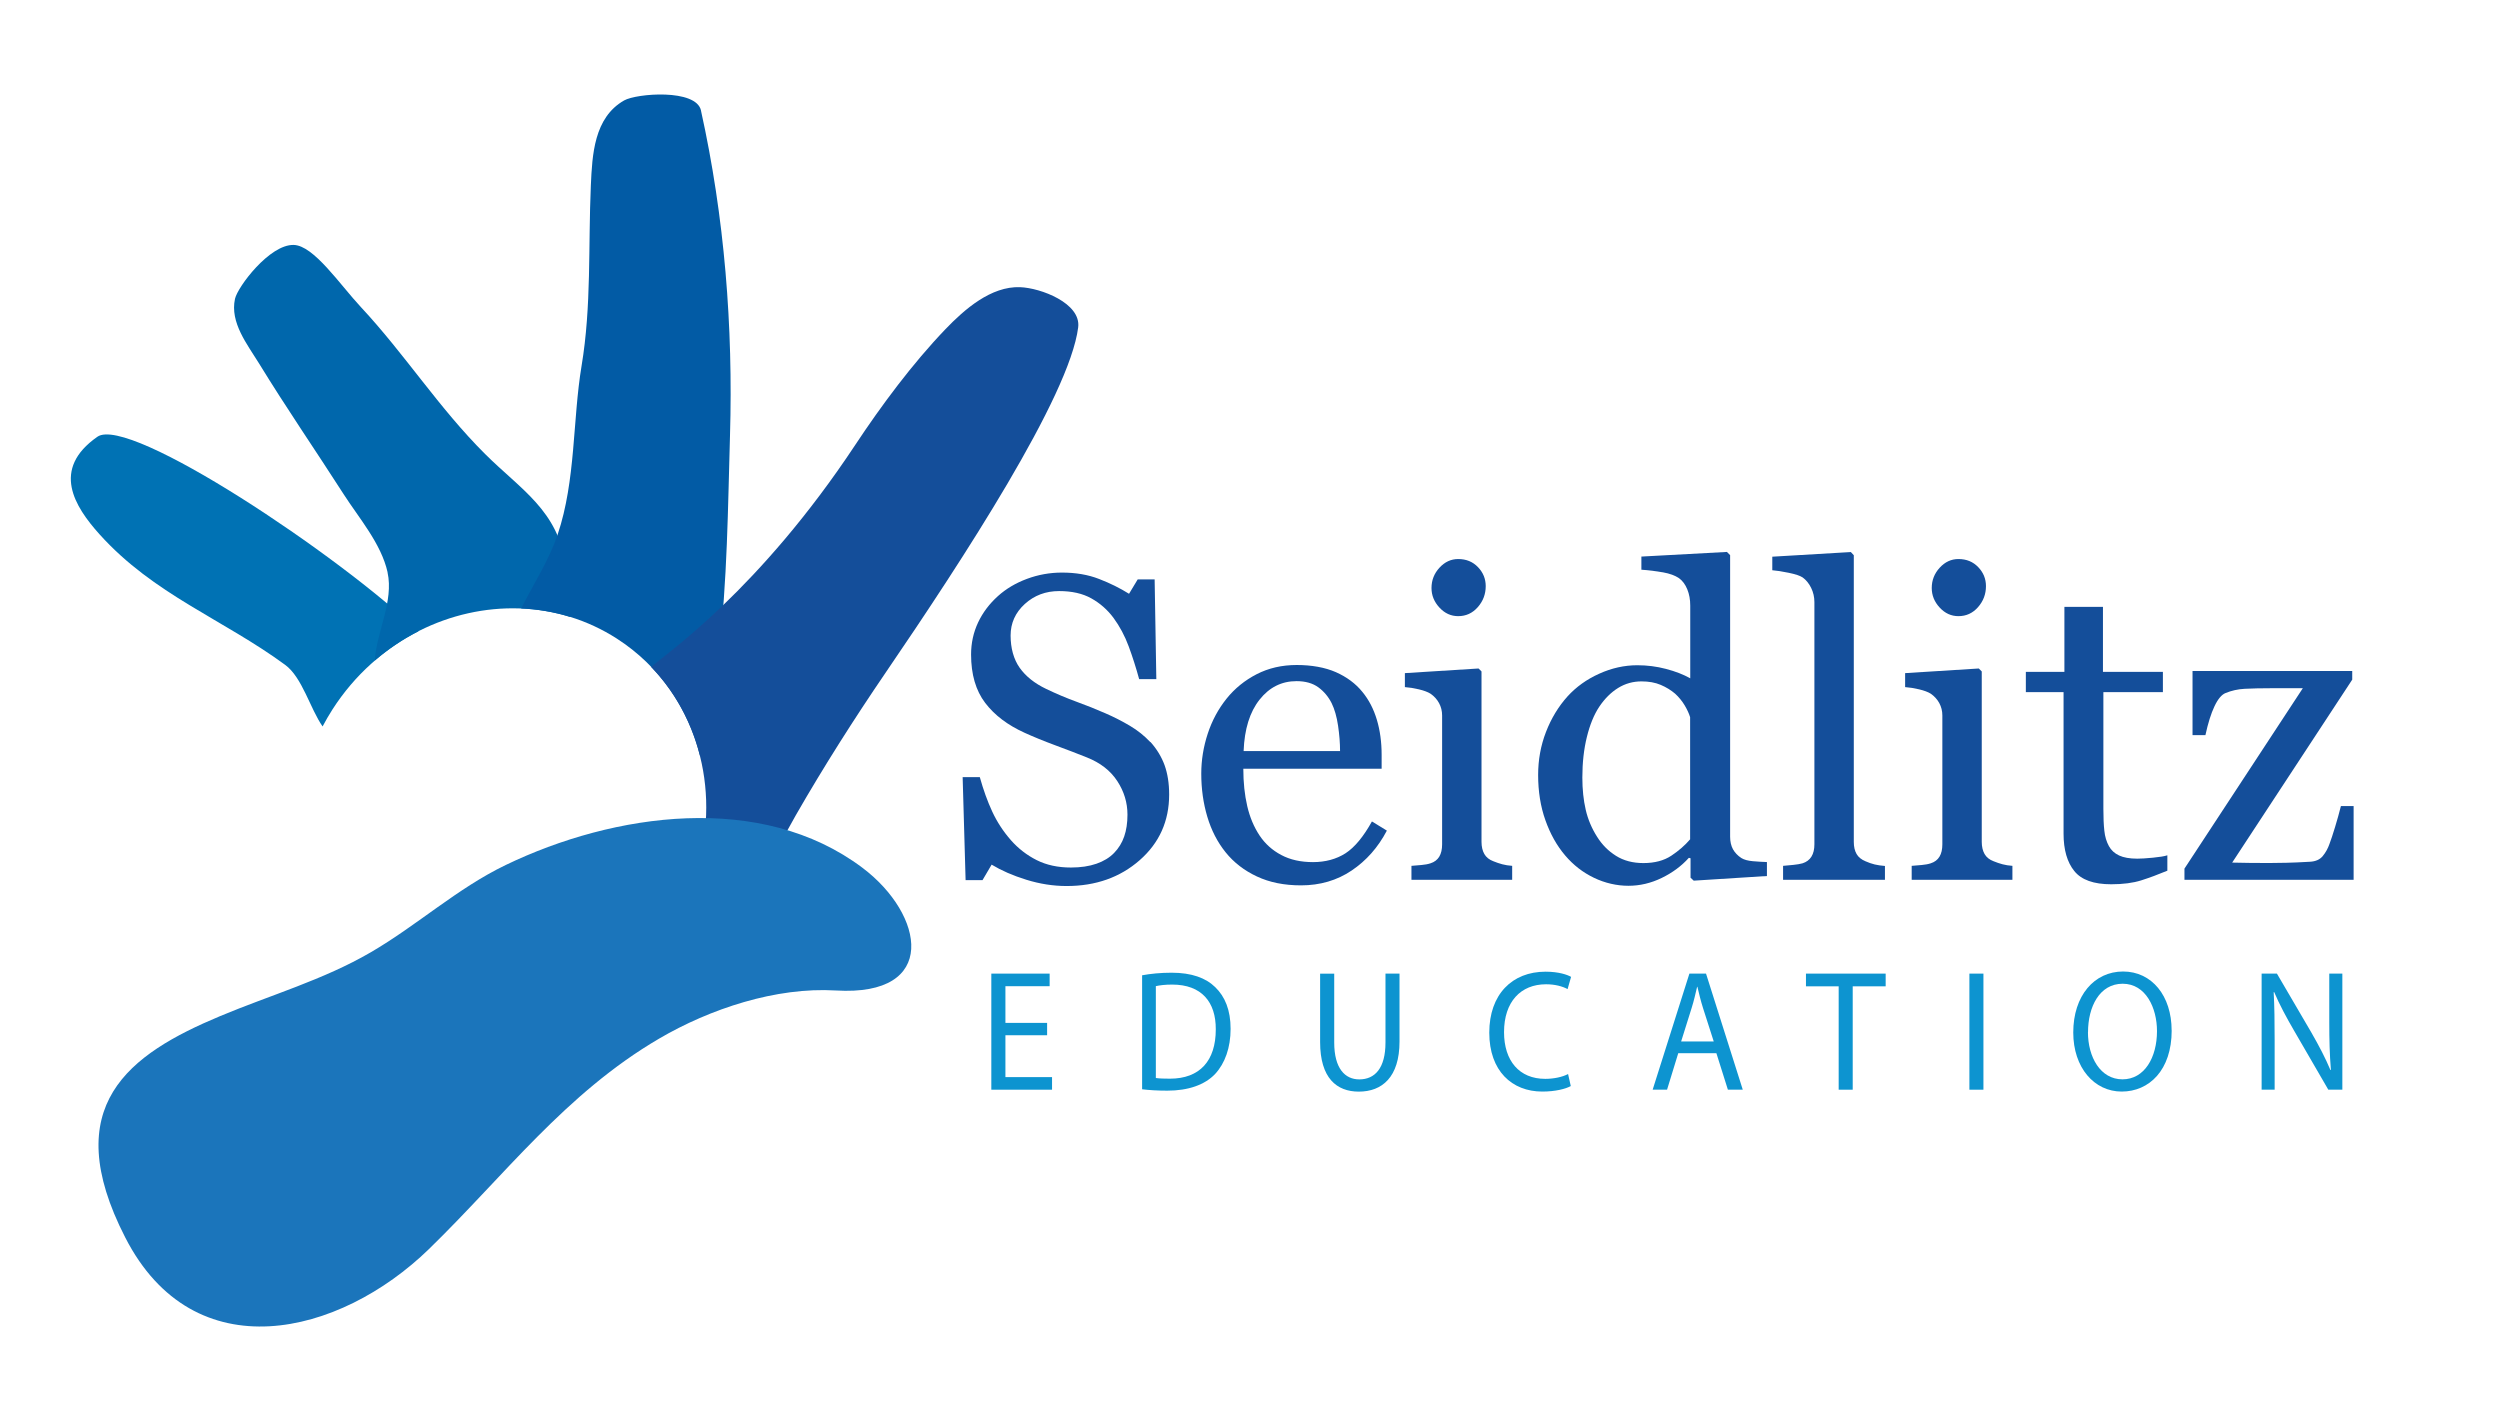
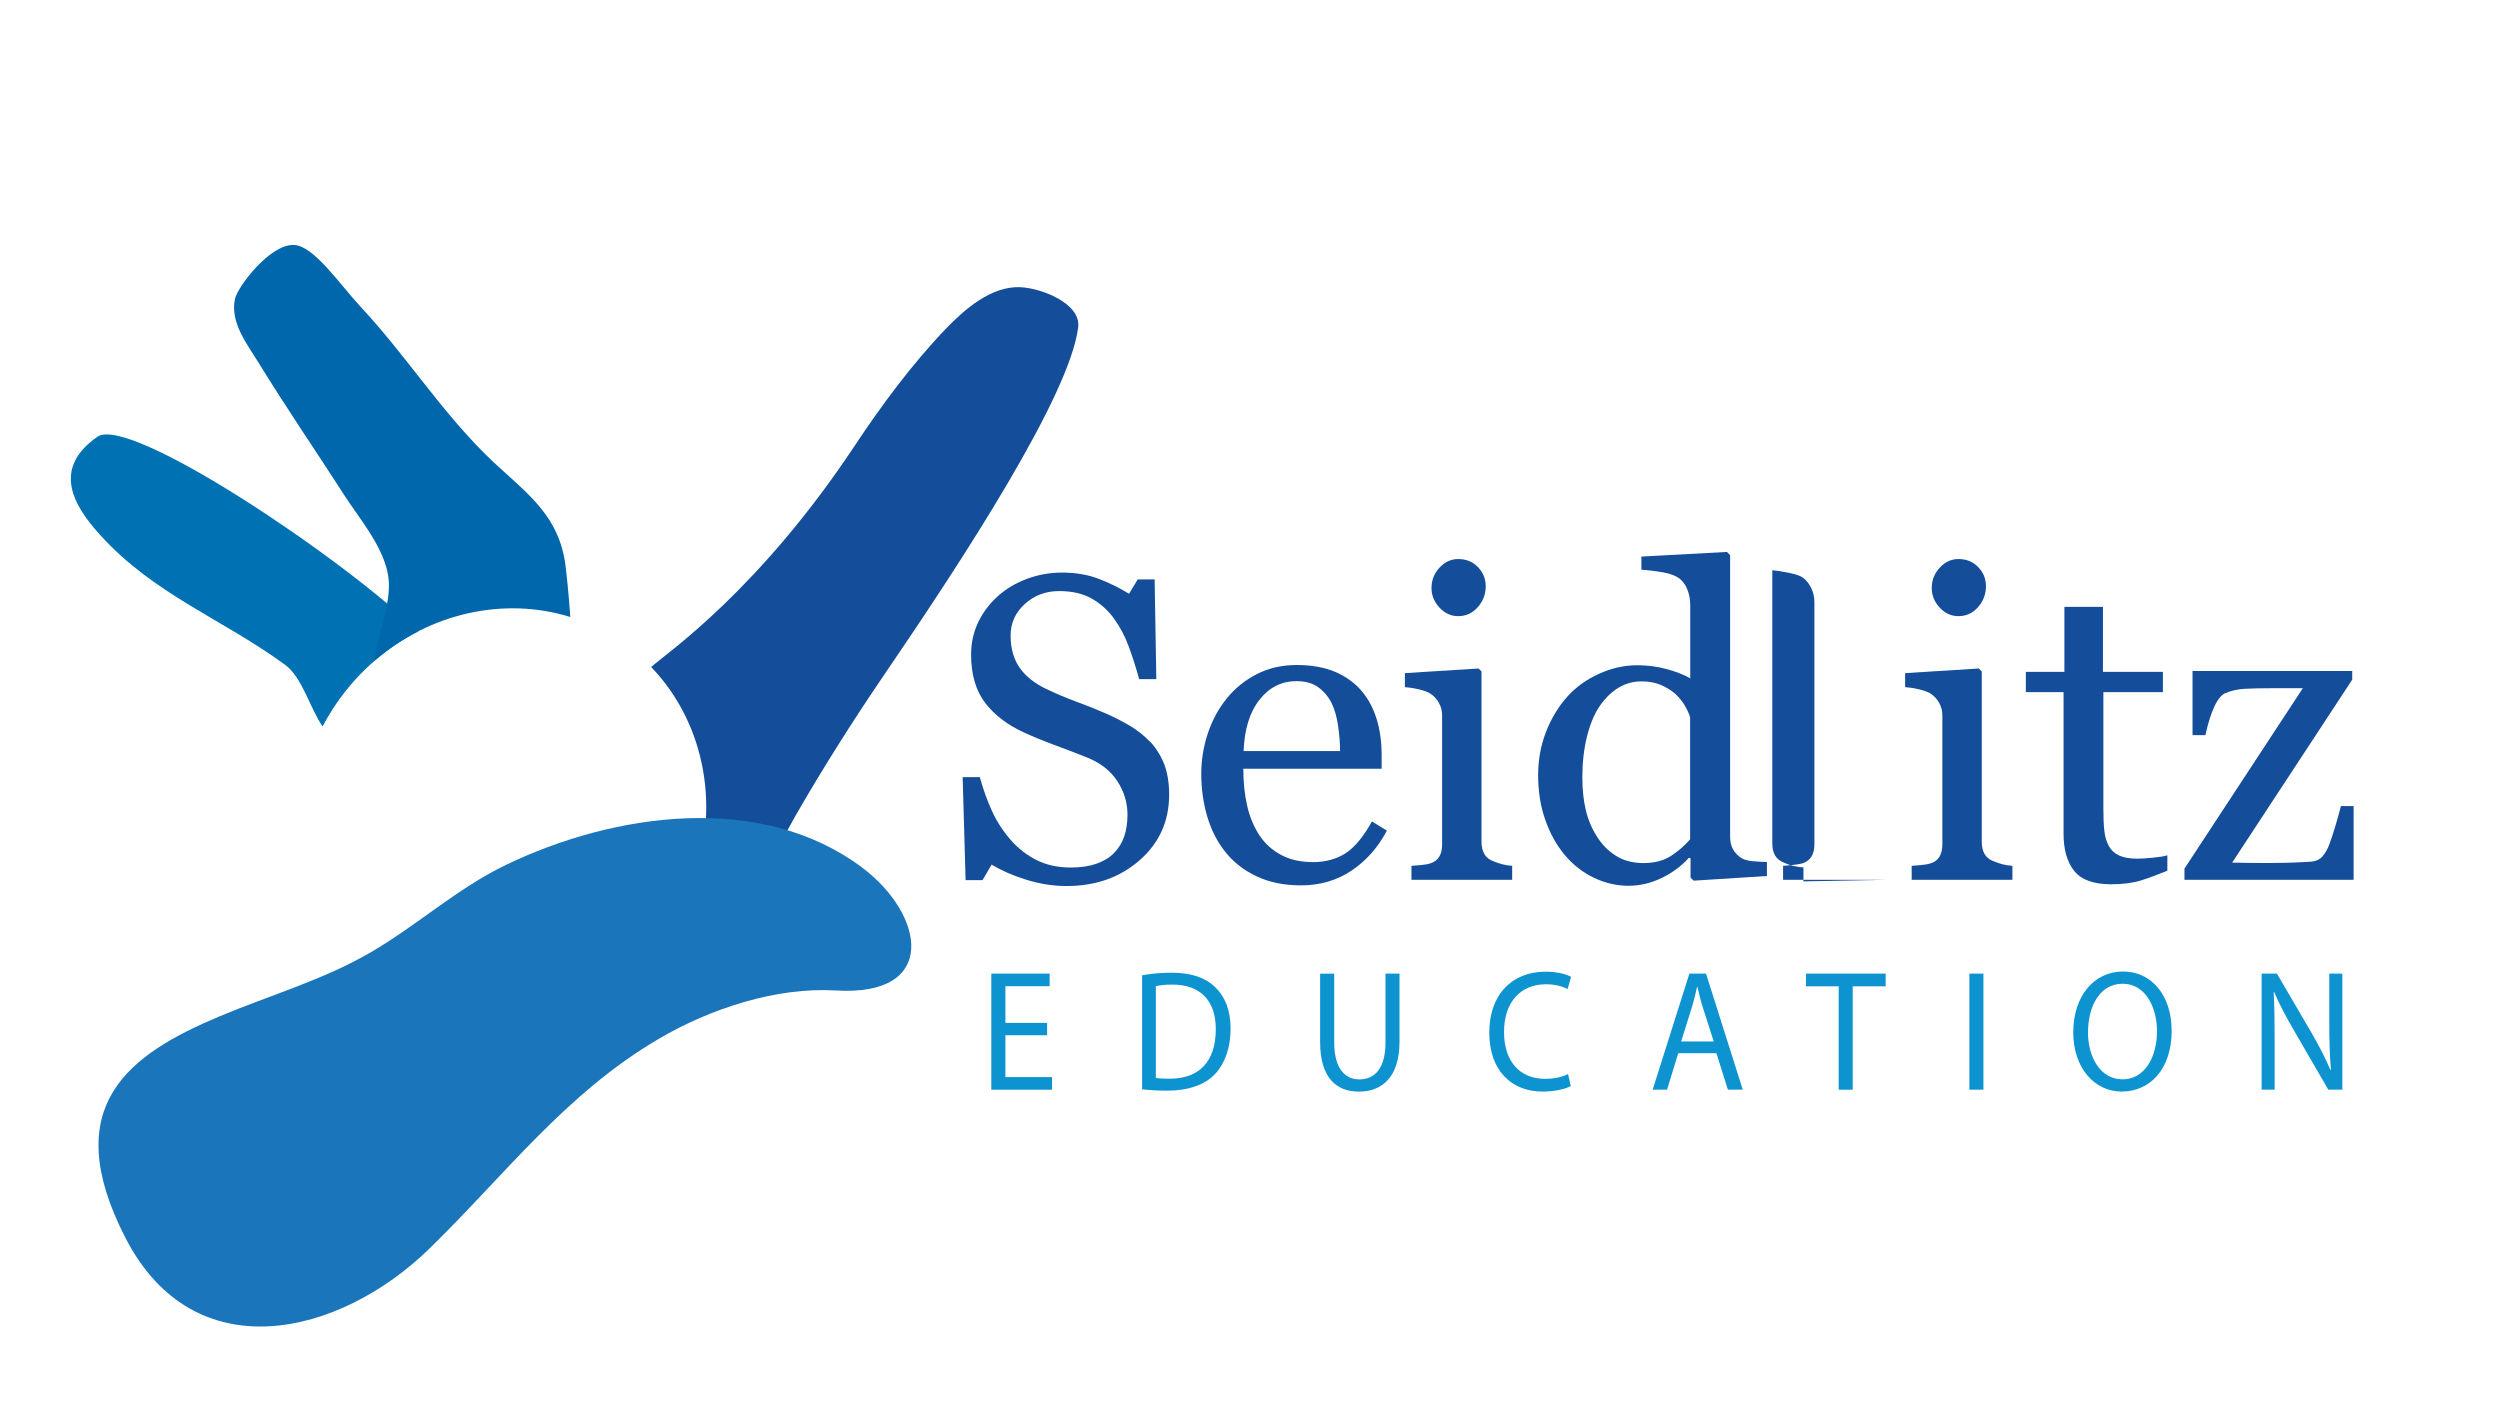
<svg xmlns="http://www.w3.org/2000/svg" version="1.1" viewBox="0 0 415 234.36">
  <defs>
    <style>
      .cls-1 {
        fill: #1b75bb;
      }

      .cls-2 {
        fill: #144e9a;
      }

      .cls-3 {
        fill: #025ba5;
      }

      .cls-4 {
        fill: #0067ac;
      }

      .cls-5 {
        fill: #0072b4;
      }

      .cls-6 {
        fill: #0d94d0;
      }
    </style>
  </defs>
  <g>
    <g id="Layer_1">
      <g>
        <path class="cls-2" d="M190.98,123.17c1.05,1.17,1.83,2.46,2.34,3.85.5,1.39.76,3.02.76,4.87,0,4.41-1.63,8.04-4.89,10.9-3.26,2.86-7.3,4.29-12.13,4.29-2.23,0-4.45-.35-6.68-1.04-2.23-.69-4.15-1.53-5.77-2.51l-1.51,2.57h-2.81l-.49-17.09h2.85c.59,2.11,1.27,4.01,2.06,5.71.79,1.7,1.82,3.29,3.11,4.76,1.22,1.38,2.64,2.48,4.27,3.3,1.63.82,3.52,1.23,5.68,1.23,1.62,0,3.03-.21,4.24-.63,1.21-.42,2.19-1.02,2.94-1.8.75-.77,1.31-1.68,1.67-2.73.36-1.04.54-2.25.54-3.61,0-2-.56-3.85-1.69-5.58s-2.8-3.03-5.03-3.92c-1.52-.61-3.27-1.28-5.24-2.01-1.97-.73-3.67-1.43-5.1-2.08-2.81-1.27-5-2.92-6.56-4.97-1.56-2.05-2.34-4.73-2.34-8.03,0-1.9.39-3.67,1.16-5.31.77-1.64,1.87-3.1,3.3-4.39,1.36-1.22,2.96-2.17,4.82-2.86,1.85-.69,3.79-1.04,5.8-1.04,2.3,0,4.35.35,6.17,1.06,1.82.7,3.47,1.52,4.97,2.46l1.44-2.39h2.81l.28,16.56h-2.85c-.52-1.9-1.1-3.72-1.74-5.45-.64-1.73-1.48-3.3-2.51-4.71-1.01-1.36-2.24-2.44-3.69-3.25-1.45-.81-3.23-1.21-5.34-1.21-2.23,0-4.12.71-5.7,2.14-1.57,1.43-2.36,3.18-2.36,5.24s.5,3.94,1.51,5.36c1.01,1.42,2.47,2.58,4.39,3.5,1.71.82,3.39,1.53,5.04,2.13,1.65.6,3.25,1.24,4.8,1.92,1.41.61,2.76,1.3,4.06,2.07,1.3.77,2.43,1.68,3.39,2.71" />
        <path class="cls-2" d="M230.21,137.9c-1.45,2.76-3.4,4.97-5.84,6.61-2.44,1.64-5.24,2.46-8.4,2.46-2.79,0-5.23-.49-7.33-1.48-2.1-.98-3.83-2.32-5.19-4.01-1.36-1.69-2.37-3.66-3.04-5.91-.67-2.25-1-4.63-1-7.14,0-2.25.36-4.46,1.07-6.63.71-2.17,1.76-4.12,3.15-5.85,1.34-1.66,2.99-3.01,4.97-4.03,1.98-1.02,4.2-1.53,6.66-1.53s4.7.4,6.5,1.19c1.8.8,3.27,1.89,4.39,3.27,1.08,1.31,1.88,2.86,2.41,4.64.53,1.78.79,3.71.79,5.8v2.32h-22.96c0,2.28.22,4.35.65,6.2.43,1.86,1.12,3.49,2.06,4.9.91,1.36,2.11,2.44,3.59,3.22,1.48.79,3.23,1.18,5.27,1.18s3.88-.49,5.4-1.47c1.51-.98,2.97-2.74,4.38-5.28l2.46,1.51ZM222.45,124.68c0-1.31-.11-2.71-.33-4.21-.22-1.5-.58-2.75-1.07-3.75-.54-1.07-1.28-1.95-2.21-2.63-.94-.68-2.14-1.02-3.62-1.02-2.46,0-4.51,1.02-6.13,3.07-1.63,2.05-2.51,4.89-2.65,8.54h16.03Z" />
        <path class="cls-2" d="M251.03,146.05h-16.73v-2.32c.54-.05,1.1-.09,1.67-.14.57-.05,1.07-.14,1.49-.28.66-.21,1.14-.58,1.46-1.11.32-.53.47-1.21.47-2.05v-21.38c0-.75-.17-1.43-.51-2.06-.34-.62-.81-1.14-1.42-1.56-.45-.28-1.09-.52-1.93-.72-.84-.2-1.62-.32-2.32-.37v-2.32l12.23-.77.49.49v28.27c0,.82.16,1.5.47,2.04.31.54.81.94,1.48,1.19.51.21,1.01.38,1.5.51.49.13,1.04.22,1.64.26v2.32ZM246.63,97.29c0,1.34-.44,2.5-1.32,3.5-.88,1-1.96,1.49-3.25,1.49-1.2,0-2.23-.47-3.11-1.42-.88-.95-1.32-2.03-1.32-3.25,0-1.29.44-2.41,1.32-3.37.88-.96,1.92-1.44,3.11-1.44,1.34,0,2.43.45,3.29,1.35.86.9,1.28,1.95,1.28,3.15" />
        <path class="cls-2" d="M293.29,145.42l-12.13.77-.53-.49v-3.23l-.28-.07c-1.22,1.36-2.72,2.47-4.51,3.34-1.79.87-3.63,1.3-5.53,1.3s-3.87-.44-5.7-1.32c-1.84-.88-3.43-2.11-4.79-3.71-1.38-1.62-2.47-3.56-3.28-5.84-.81-2.27-1.21-4.78-1.21-7.52,0-2.51.43-4.89,1.3-7.14.87-2.25,2.06-4.22,3.58-5.91,1.43-1.57,3.18-2.83,5.25-3.76,2.07-.94,4.18-1.41,6.34-1.41,1.62,0,3.2.2,4.76.61,1.56.41,2.9.93,4.02,1.56v-12.08c0-.99-.16-1.88-.49-2.69-.33-.81-.79-1.43-1.37-1.85-.66-.45-1.54-.77-2.65-.97-1.11-.2-2.31-.35-3.6-.44v-2.18l14.2-.77.53.53v46.73c0,.82.16,1.52.47,2.09.32.57.78,1.06,1.39,1.46.45.28,1.09.46,1.93.53.84.07,1.62.12,2.32.14v2.32ZM280.56,139.34v-20.29c-.19-.61-.49-1.27-.91-1.97-.42-.7-.95-1.35-1.58-1.93-.68-.58-1.47-1.07-2.39-1.46-.91-.39-1.98-.58-3.19-.58-1.4,0-2.7.36-3.88,1.09-1.18.73-2.23,1.77-3.14,3.13-.87,1.31-1.55,2.98-2.05,5.01-.5,2.03-.75,4.27-.75,6.73,0,1.97.19,3.76.56,5.36.37,1.6,1.01,3.1,1.89,4.48.82,1.31,1.87,2.37,3.14,3.16,1.27.8,2.79,1.2,4.54,1.2,1.87,0,3.42-.41,4.65-1.23,1.23-.82,2.26-1.72,3.11-2.71" />
-         <path class="cls-2" d="M312.9,146.05h-16.91v-2.32c.54-.05,1.11-.1,1.72-.16.61-.06,1.11-.15,1.51-.26.66-.21,1.15-.58,1.48-1.11.33-.53.49-1.21.49-2.06v-40.18c0-.84-.18-1.64-.54-2.37-.36-.74-.84-1.32-1.42-1.74-.42-.28-1.2-.54-2.32-.77-1.12-.23-2.03-.37-2.71-.42v-2.25l13.04-.77.49.53v47.57c0,.82.15,1.49.46,2.02.3.53.8.93,1.48,1.21.52.23,1.03.41,1.53.53.5.12,1.07.2,1.7.25v2.32Z" />
+         <path class="cls-2" d="M312.9,146.05h-16.91v-2.32c.54-.05,1.11-.1,1.72-.16.61-.06,1.11-.15,1.51-.26.66-.21,1.15-.58,1.48-1.11.33-.53.49-1.21.49-2.06v-40.18c0-.84-.18-1.64-.54-2.37-.36-.74-.84-1.32-1.42-1.74-.42-.28-1.2-.54-2.32-.77-1.12-.23-2.03-.37-2.71-.42v-2.25v47.57c0,.82.15,1.49.46,2.02.3.53.8.93,1.48,1.21.52.23,1.03.41,1.53.53.5.12,1.07.2,1.7.25v2.32Z" />
        <path class="cls-2" d="M334.07,146.05h-16.73v-2.32c.54-.05,1.1-.09,1.67-.14.57-.05,1.07-.14,1.49-.28.66-.21,1.14-.58,1.46-1.11.32-.53.47-1.21.47-2.05v-21.38c0-.75-.17-1.43-.51-2.06-.34-.62-.81-1.14-1.42-1.56-.45-.28-1.09-.52-1.93-.72-.84-.2-1.62-.32-2.32-.37v-2.32l12.23-.77.49.49v28.27c0,.82.16,1.5.47,2.04.31.54.81.94,1.48,1.19.51.21,1.01.38,1.5.51.49.13,1.04.22,1.64.26v2.32ZM329.67,97.29c0,1.34-.44,2.5-1.32,3.5-.88,1-1.96,1.49-3.25,1.49-1.2,0-2.23-.47-3.11-1.42-.88-.95-1.32-2.03-1.32-3.25,0-1.29.44-2.41,1.32-3.37.88-.96,1.92-1.44,3.11-1.44,1.34,0,2.43.45,3.29,1.35.86.9,1.28,1.95,1.28,3.15" />
        <path class="cls-2" d="M359.77,144.54c-1.52.63-2.96,1.17-4.32,1.6-1.36.43-3.02.65-4.99.65-2.91,0-4.95-.73-6.13-2.2-1.18-1.46-1.78-3.53-1.78-6.2v-23.49h-6.26v-3.37h6.4v-10.79h6.4v10.79h9.95v3.37h-9.88v19.37c0,1.45.05,2.67.16,3.64.1.97.36,1.82.76,2.55.37.68.94,1.2,1.69,1.55.75.35,1.76.53,3.02.53.59,0,1.45-.05,2.58-.16,1.14-.11,1.94-.24,2.41-.4v2.57Z" />
        <path class="cls-2" d="M390.67,146.05h-28.05v-1.86l19.65-29.95h-4.86c-2.04,0-3.64.04-4.79.1s-2.21.31-3.17.7c-.66.26-1.28,1-1.85,2.21-.58,1.22-1.07,2.81-1.5,4.78h-2.14v-10.65h26.51v1.44l-19.93,30.37c.84.02,1.77.04,2.78.05,1.01.01,2.1.02,3.27.02.94,0,1.92-.01,2.94-.04,1.02-.02,2.32-.08,3.92-.17.94-.05,1.65-.36,2.13-.95.48-.58.85-1.25,1.11-2,.26-.68.57-1.62.93-2.81.36-1.19.69-2.35.97-3.48h2.11v12.23Z" />
        <path class="cls-5" d="M55.2,117.75c3.69-5.74,8.67-10.11,14.25-12.95-12.87-12.44-48.04-35.96-53.28-32.3-7.73,5.39-3.78,11.59.33,16.17,9,10.02,20.49,14.1,30.84,21.7,2.84,2.09,4.12,7.22,6.21,10.22.51-.96,1.05-1.91,1.65-2.84" />
        <path class="cls-4" d="M64.33,95c1.06,4.82-1.8,9.83-2.13,14.66,9.12-7.88,21.45-10.66,32.47-7.24-.27-3.99-.67-7.59-.79-8.54-1.19-9.11-7.42-12.6-13.36-18.52-7.68-7.65-13.28-16.52-20.6-24.37-3.51-3.76-7.83-10.25-11.17-10.33-4-.1-9.29,6.94-9.74,8.94-.87,3.95,2.06,7.59,3.99,10.73,4.5,7.35,9.39,14.45,14.04,21.7,2.54,3.96,6.24,8.21,7.3,12.97" />
-         <path class="cls-3" d="M116.37,18.35c-.81-3.65-10.7-2.85-12.76-1.68-5.01,2.85-5.3,9.02-5.53,14.13-.44,10.04.12,19.98-1.54,29.94-1.49,8.94-.95,19.02-3.96,27.96-1.42,4.23-3.99,8.21-6.07,12.3,5.52.24,10.99,1.86,15.89,5.01,7.12,4.58,11.82,11.57,13.79,19.39.18,0,.34.02.52.03.95-5.45,1.88-11.48,2.59-17.16,1.44-11.42,1.54-24.43,1.88-35.98.53-18.08-.91-36.27-4.82-53.94" />
        <path class="cls-2" d="M169.33,47.67c-4.83-.17-9.21,3.67-12.38,6.97-5.46,5.69-10.65,12.68-14.96,19.19-16,24.17-31.2,34.51-33.9,36.89,9.13,9.49,11.71,24.04,6.46,36.95,1.7.67,3.13,1.08,4.08,1.15,6.66.49,10.81-8.86,13.48-13.5,4.66-8.11,9.65-15.95,14.92-23.68,12.76-18.69,30.52-45.88,31.95-57.3.5-4-6.21-6.55-9.67-6.67" />
        <path class="cls-1" d="M36.55,168.67c-15.16,6.34-26.98,14.86-15.76,36.75,11.43,22.32,35.59,16.35,50.42,1.92,12.6-12.26,22.66-25.82,38.19-34.92,8.45-4.95,19.41-8.6,29.36-8,17.13,1.03,14.73-12.58,4.43-20.35-16.81-12.67-41.29-9.13-59.24-.48-8.07,3.89-14.71,10.02-22.42,14.5-7.85,4.57-16.64,7.09-24.98,10.58" />
        <polygon class="cls-6" points="173.82 171.85 166.9 171.85 166.9 178.8 174.64 178.8 174.64 180.89 164.56 180.89 164.56 161.62 174.24 161.62 174.24 163.71 166.9 163.71 166.9 169.8 173.82 169.8 173.82 171.85" />
        <path class="cls-6" d="M189.58,161.9c1.4-.26,3.08-.43,4.91-.43,3.31,0,5.67.86,7.24,2.4,1.62,1.57,2.55,3.8,2.55,6.92s-.93,5.72-2.57,7.49c-1.7,1.8-4.46,2.77-7.93,2.77-1.67,0-3.02-.09-4.19-.23v-18.93ZM191.88,178.95c.58.09,1.43.11,2.33.11,4.96,0,7.61-2.97,7.61-8.18.03-4.55-2.36-7.44-7.24-7.44-1.19,0-2.1.12-2.71.26v15.24Z" />
        <path class="cls-6" d="M221.48,161.62v11.44c0,4.29,1.78,6.12,4.16,6.12,2.62,0,4.35-1.89,4.35-6.12v-11.44h2.33v11.27c0,5.92-2.89,8.32-6.76,8.32-3.66,0-6.42-2.23-6.42-8.23v-11.35h2.33Z" />
        <path class="cls-6" d="M260.74,180.29c-.82.46-2.55.91-4.72.91-5.04,0-8.8-3.43-8.8-9.78s3.79-10.12,9.34-10.12c2.2,0,3.63.51,4.24.86l-.58,2.03c-.85-.46-2.09-.8-3.58-.8-4.19,0-6.97,2.89-6.97,7.95,0,4.75,2.52,7.75,6.84,7.75,1.43,0,2.87-.31,3.79-.8l.45,2Z" />
        <path class="cls-6" d="M278.59,174.83l-1.86,6.06h-2.39l6.1-19.27h2.76l6.1,19.27h-2.47l-1.91-6.06h-6.34ZM284.48,172.88l-1.78-5.55c-.4-1.26-.66-2.4-.93-3.52h-.05c-.26,1.11-.53,2.32-.9,3.49l-1.75,5.58h5.41Z" />
        <polygon class="cls-6" points="305.22 163.73 299.79 163.73 299.79 161.62 313.02 161.62 313.02 163.73 307.55 163.73 307.55 180.89 305.22 180.89 305.22 163.73" />
        <rect class="cls-6" x="326.92" y="161.62" width="2.33" height="19.27" />
        <path class="cls-6" d="M360.5,171.05c0,6.6-3.74,10.15-8.3,10.15s-8.04-3.97-8.04-9.81c0-6.12,3.5-10.12,8.27-10.12s8.06,4.03,8.06,9.78M346.6,171.34c0,4.15,2.07,7.83,5.73,7.83s5.73-3.63,5.73-8.01c0-3.86-1.86-7.86-5.7-7.86s-5.75,3.83-5.75,8.04" />
        <path class="cls-6" d="M375.43,180.89v-19.27h2.54l5.7,9.75c1.3,2.26,2.36,4.29,3.18,6.26l.08-.03c-.21-2.57-.27-4.92-.27-7.92v-8.06h2.17v19.27h-2.33l-5.67-9.78c-1.25-2.15-2.44-4.35-3.32-6.43l-.08.03c.13,2.43.16,4.75.16,7.95v8.23h-2.17Z" />
      </g>
    </g>
  </g>
</svg>